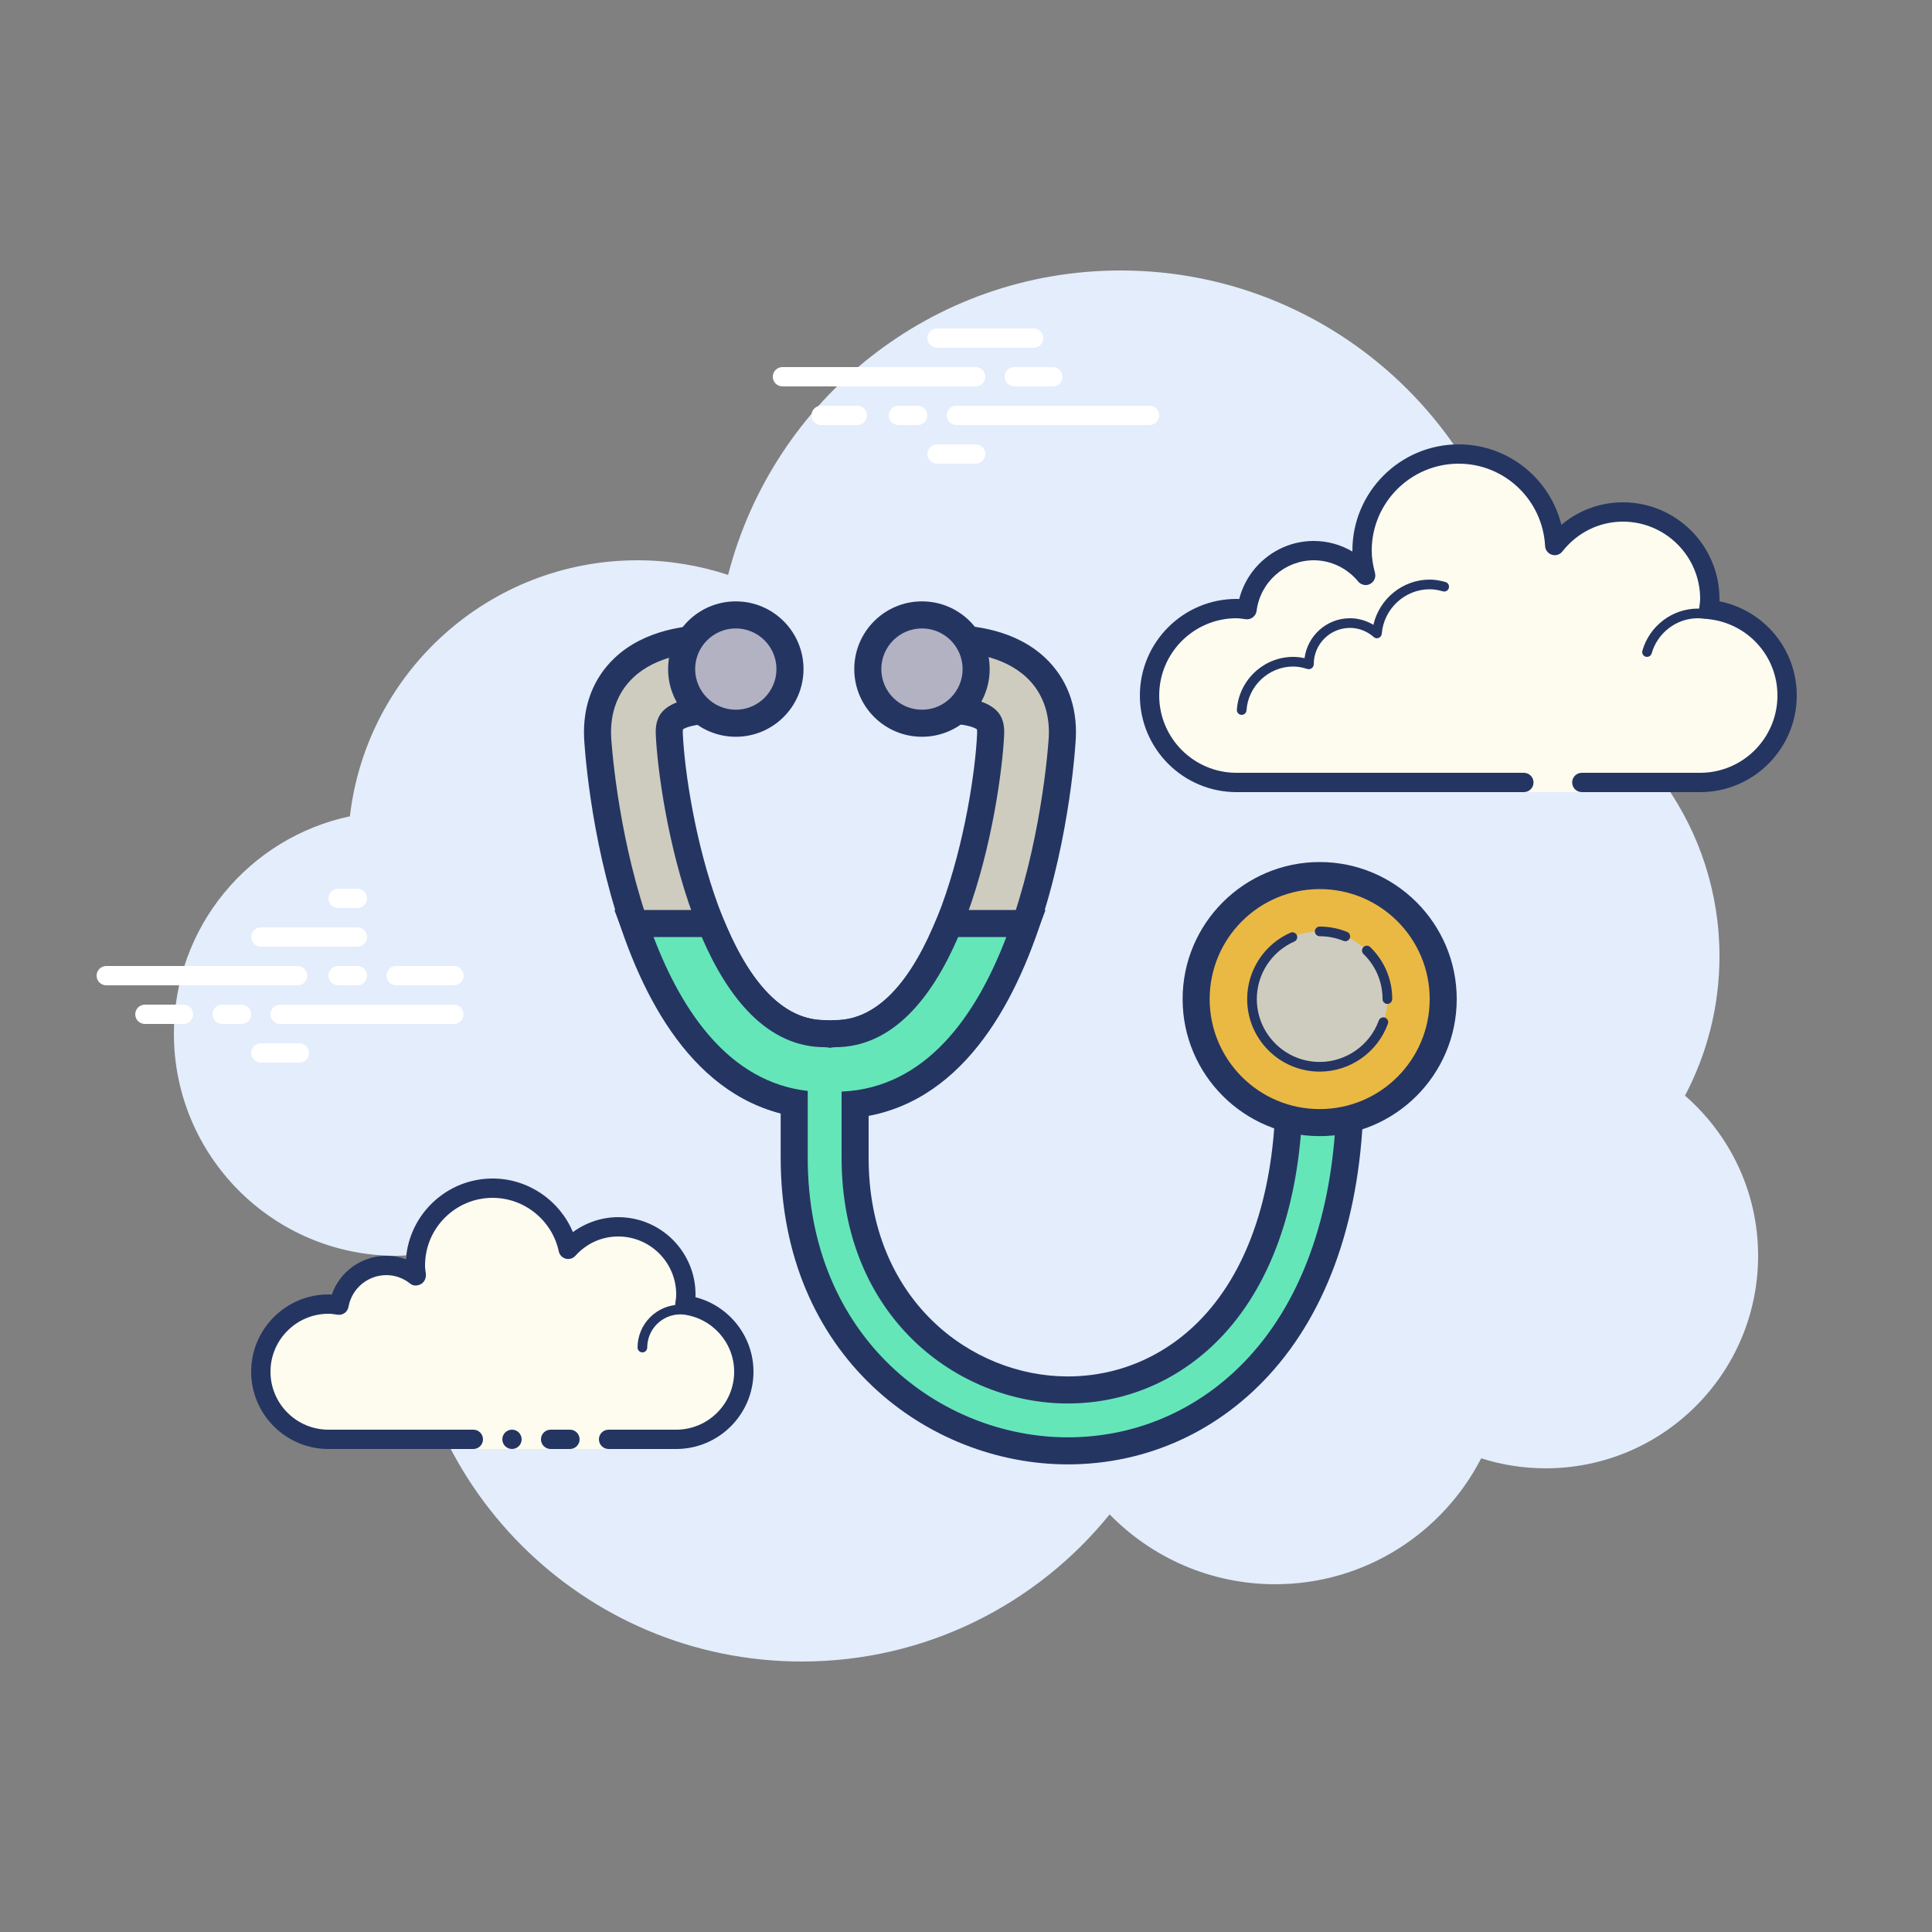
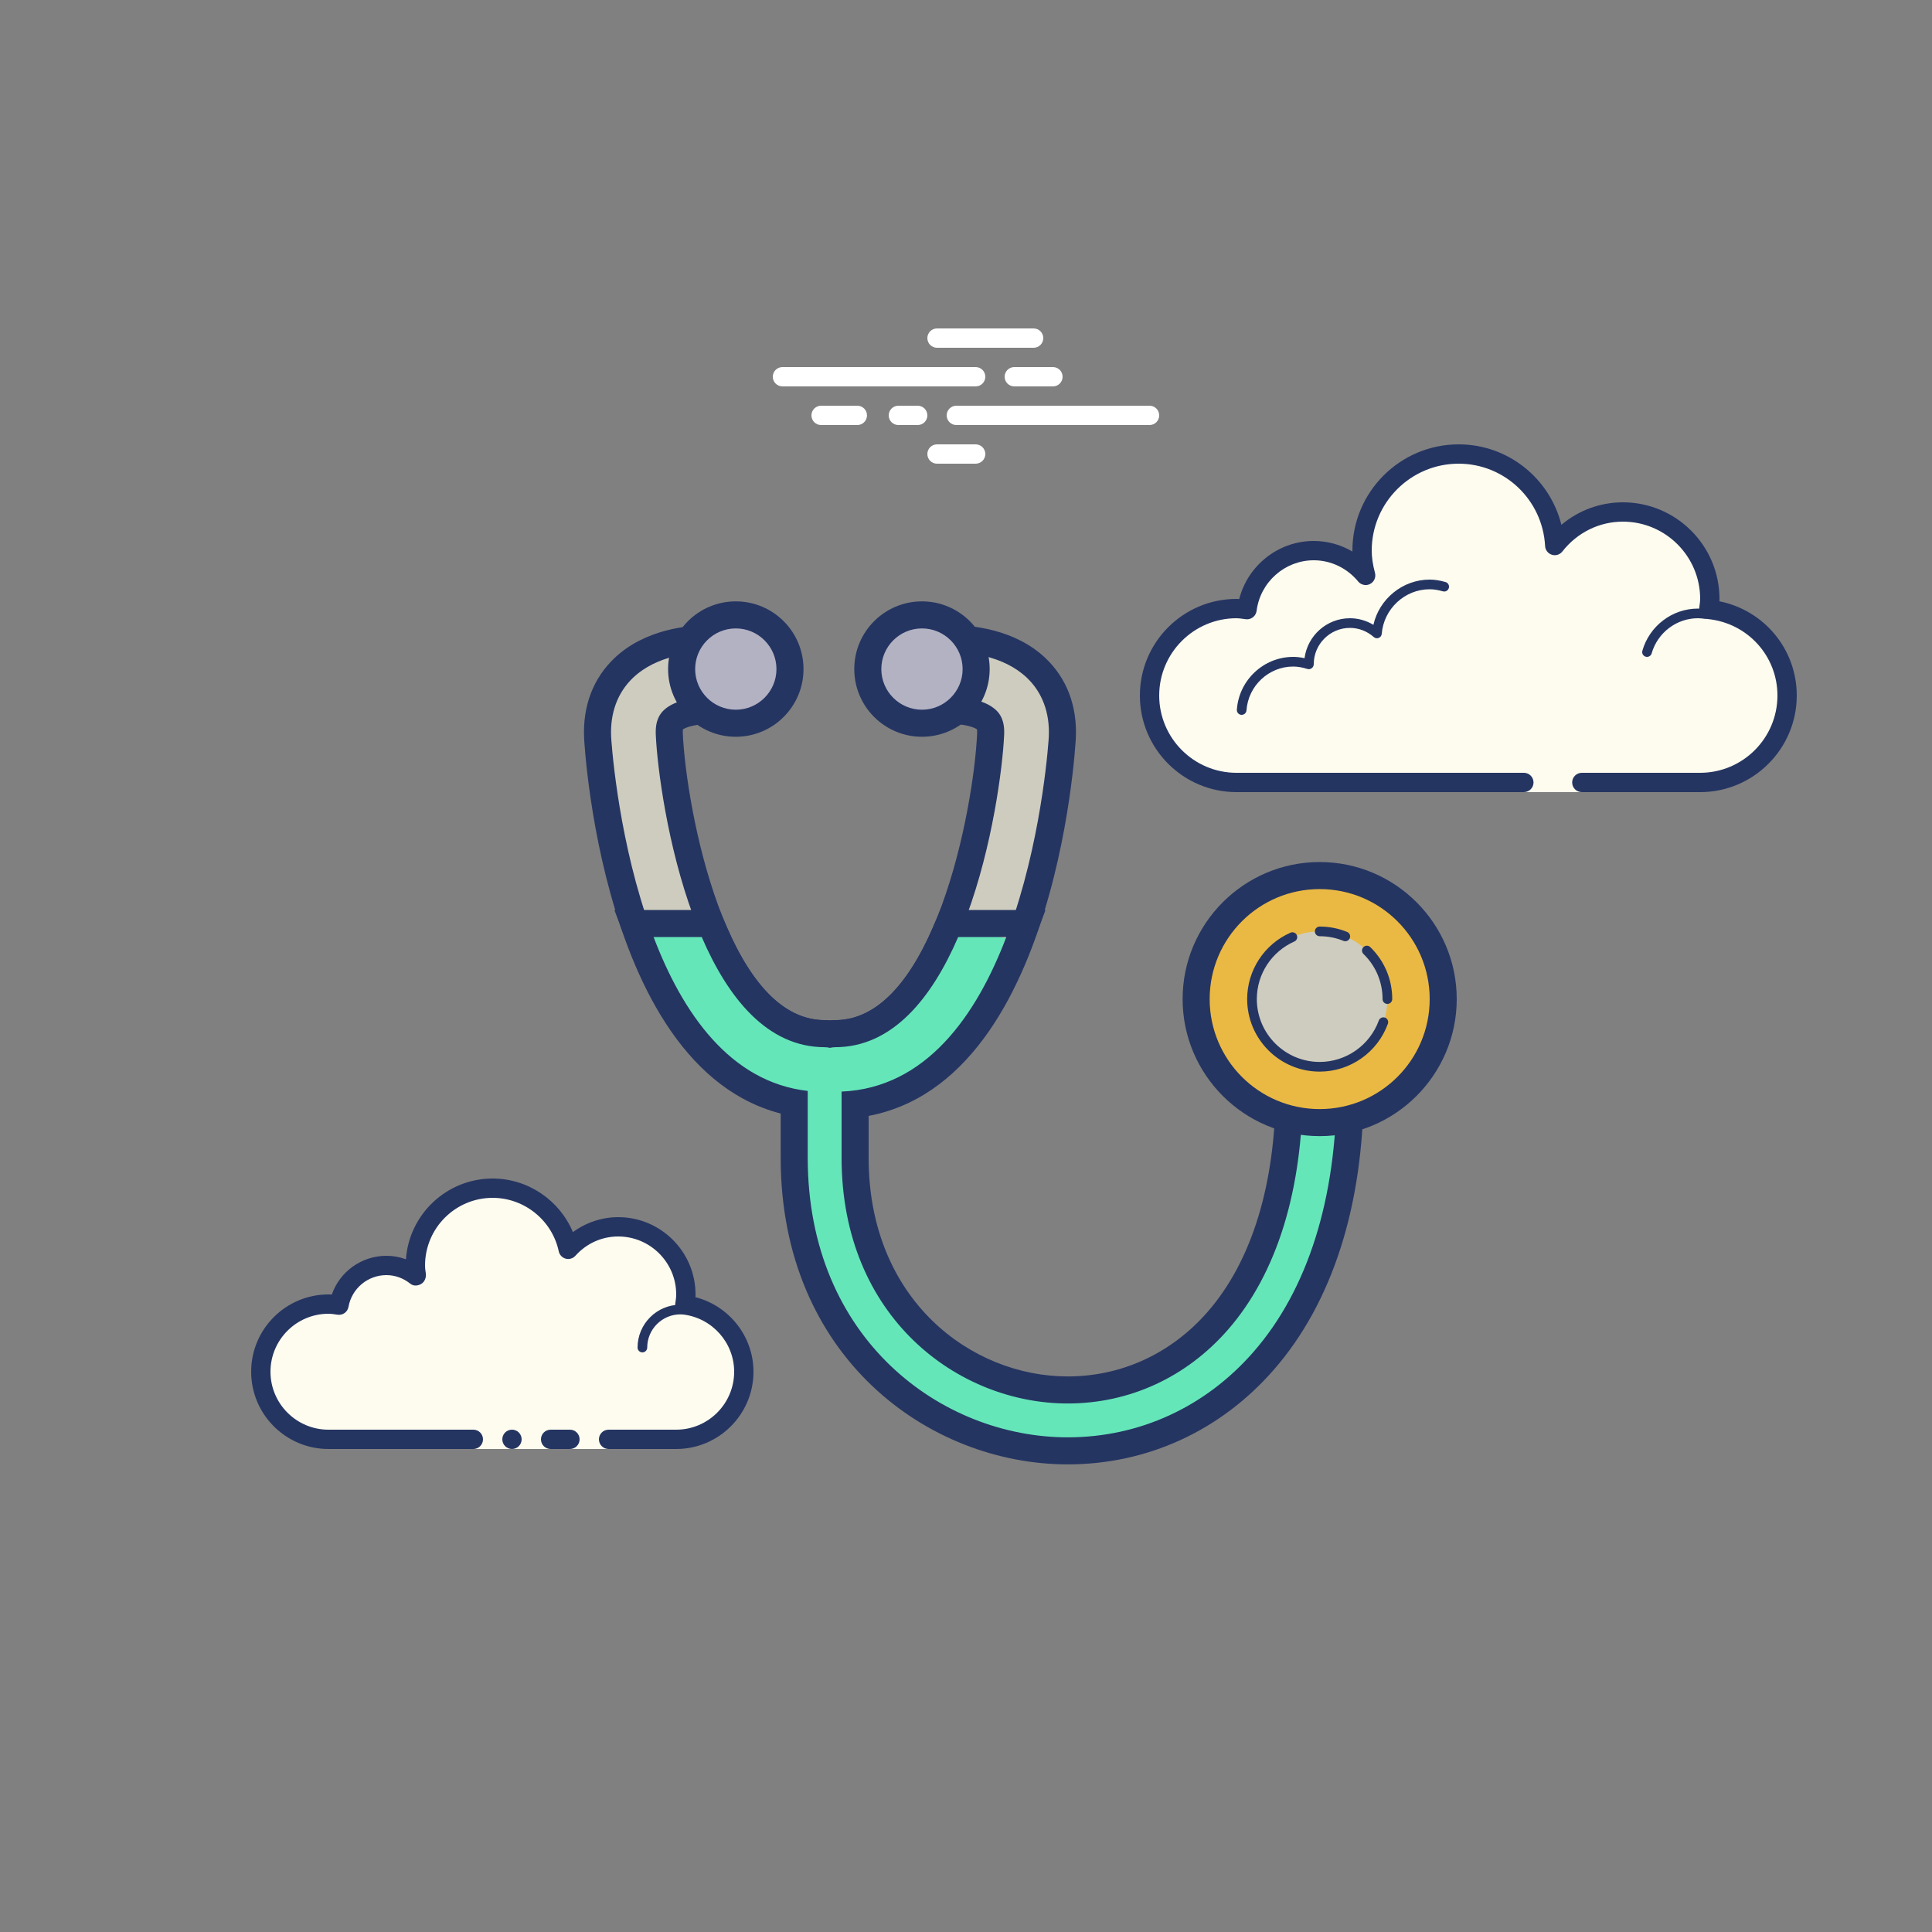
<svg xmlns="http://www.w3.org/2000/svg" width="100" height="100" viewBox="0 0 100 100" fill="none">
  <rect x="0" y="0" width="100" height="100" fill="#808080" stroke="none" />
-   <path d="M87.215 56.71C88.35 54.555 89 52.105 89 49.5C89 42.879 84.841 37.243 78.999 35.022C78.999 35.015 79 35.008 79 35C79 23.402 69.598 14 58 14C48.216 14 40.019 20.701 37.687 29.757C36.211 29.272 34.638 29 33 29C25.308 29 18.977 34.793 18.11 42.252C12.906 43.353 9 47.969 9 53.5C9 59.851 14.149 65 20.5 65C20.677 65 20.852 64.988 21.026 64.978C21.022 65.153 21 65.324 21 65.5C21 76.822 30.178 86 41.5 86C47.937 86 53.675 83.028 57.434 78.386C59.612 80.611 62.64 82 66 82C70.65 82 74.674 79.35 76.666 75.482C77.718 75.817 78.837 76 80 76C86.075 76 91 71.075 91 65C91 61.689 89.53 58.727 87.215 56.71Z" fill="#E3EDFC" />
  <path d="M81.875 40.5C81.875 40.5 85.515 40.5 88 40.5C90.485 40.5 92.5 38.485 92.5 36C92.5 33.667 90.718 31.771 88.445 31.545C88.467 31.364 88.5 31.187 88.5 31C88.5 28.515 86.485 26.5 84 26.5C82.562 26.5 81.297 27.186 80.473 28.236C80.333 25.6 78.171 23.5 75.5 23.5C72.739 23.5 70.5 25.739 70.5 28.5C70.5 28.946 70.577 29.37 70.687 29.782C70.045 29.005 69.086 28.5 68 28.5C66.219 28.5 64.766 29.835 64.545 31.555C64.364 31.533 64.187 31.5 64 31.5C61.515 31.5 59.5 33.515 59.5 36C59.5 38.485 61.515 40.5 64 40.5C66.485 40.5 73.5 40.5 73.5 40.5H78.875V41H81.875V40.5Z" fill="#FDFCEF" />
  <path d="M75.5 23C72.467 23 70 25.467 70 28.5C70 28.516 70 28.531 70 28.547C69.398 28.192 68.71 28 68 28C66.169 28 64.589 29.261 64.142 31.005C64.095 31.002 64.048 31 64 31C61.243 31 59 33.243 59 36C59 38.757 61.243 41 64 41H78.875C79.151 41 79.375 40.776 79.375 40.5C79.375 40.224 79.151 40 78.875 40H64C61.794 40 60 38.206 60 36C60 33.794 61.794 32 64 32C64.117 32 64.23 32.017 64.343 32.032L64.484 32.051C64.505 32.054 64.525 32.055 64.546 32.055C64.792 32.055 65.008 31.87 65.041 31.618C65.232 30.125 66.504 29 68 29C68.885 29 69.723 29.401 70.301 30.1C70.399 30.218 70.542 30.282 70.687 30.282C70.765 30.282 70.843 30.264 70.915 30.226C71.124 30.119 71.229 29.88 71.169 29.653C71.054 29.218 71 28.852 71 28.5C71 26.019 73.019 24 75.5 24C77.881 24 79.847 25.872 79.974 28.263C79.985 28.471 80.124 28.65 80.323 28.713C80.373 28.729 80.424 28.737 80.475 28.737C80.625 28.737 80.771 28.668 80.867 28.545C81.638 27.563 82.779 27 84 27C86.206 27 88 28.794 88 31C88 31.117 87.983 31.23 87.968 31.343L87.949 31.484C87.933 31.618 87.971 31.752 88.055 31.857C88.139 31.962 88.262 32.029 88.395 32.042C90.451 32.247 92 33.949 92 36C92 38.206 90.206 40 88 40H81.875C81.599 40 81.375 40.224 81.375 40.5C81.375 40.776 81.599 41 81.875 41H88C90.757 41 93 38.757 93 36C93 33.603 91.311 31.587 88.997 31.123C88.999 31.082 89 31.041 89 31C89 28.243 86.757 26 84 26C82.824 26 81.707 26.416 80.817 27.164C80.219 24.76 78.055 23 75.5 23Z" fill="#253562" />
  <path d="M74 30C72.597 30 71.391 30.999 71.087 32.341C70.72 32.119 70.301 32 69.875 32C68.673 32 67.677 32.897 67.522 34.068C67.319 34.022 67.126 34 66.938 34C65.409 34 64.127 35.2 64.02 36.732C64.01 36.87 64.114 36.99 64.251 37C64.257 37 64.263 37 64.269 37C64.399 37 64.509 36.899 64.518 36.768C64.607 35.497 65.669 34.5 66.937 34.5C67.166 34.5 67.407 34.542 67.675 34.627C67.697 34.634 67.72 34.637 67.742 34.637C67.797 34.637 67.852 34.617 67.898 34.583C67.962 34.537 68 34.455 68 34.375C68 33.341 68.841 32.5 69.875 32.5C70.322 32.5 70.76 32.668 71.106 32.973C71.153 33.014 71.212 33.036 71.271 33.036C71.303 33.036 71.334 33.03 71.364 33.017C71.452 32.982 71.512 32.9 71.519 32.805C71.623 31.512 72.712 30.5 74 30.5C74.208 30.5 74.425 30.534 74.682 30.607C74.705 30.614 74.729 30.617 74.752 30.617C74.861 30.617 74.959 30.544 74.991 30.435C75.029 30.302 74.952 30.164 74.819 30.126C74.517 30.04 74.256 30 74 30ZM87.883 31.5C86.557 31.5 85.375 32.397 85.009 33.682C84.971 33.815 85.048 33.953 85.181 33.991C85.205 33.997 85.228 34 85.25 34C85.359 34 85.459 33.928 85.49 33.818C85.795 32.748 86.779 32 87.883 32C88 32 88.113 32.014 88.225 32.029C88.237 32.031 88.248 32.032 88.26 32.032C88.381 32.032 88.489 31.94 88.506 31.815C88.525 31.678 88.429 31.552 88.292 31.534C88.158 31.516 88.022 31.5 87.883 31.5Z" fill="#253562" />
-   <path d="M15.405 51H5.5C5.224 51 5 50.776 5 50.5C5 50.224 5.224 50 5.5 50H15.405C15.681 50 15.905 50.224 15.905 50.5C15.905 50.776 15.682 51 15.405 51ZM18.5 51H17.5C17.224 51 17 50.776 17 50.5C17 50.224 17.224 50 17.5 50H18.5C18.776 50 19 50.224 19 50.5C19 50.776 18.777 51 18.5 51ZM23.491 53H14.5C14.224 53 14 52.776 14 52.5C14 52.224 14.224 52 14.5 52H23.491C23.767 52 23.991 52.224 23.991 52.5C23.991 52.776 23.767 53 23.491 53ZM12.5 53H11.5C11.224 53 11 52.776 11 52.5C11 52.224 11.224 52 11.5 52H12.5C12.776 52 13 52.224 13 52.5C13 52.776 12.777 53 12.5 53ZM9.5 53H7.5C7.224 53 7 52.776 7 52.5C7 52.224 7.224 52 7.5 52H9.5C9.776 52 10 52.224 10 52.5C10 52.776 9.777 53 9.5 53ZM15.5 55H13.5C13.224 55 13 54.776 13 54.5C13 54.224 13.224 54 13.5 54H15.5C15.776 54 16 54.224 16 54.5C16 54.776 15.776 55 15.5 55ZM18.5 46C18.323 46 17.677 46 17.5 46C17.224 46 17 46.224 17 46.5C17 46.776 17.224 47 17.5 47C17.677 47 18.323 47 18.5 47C18.776 47 19 46.776 19 46.5C19 46.224 18.776 46 18.5 46ZM18.5 48C18.323 48 13.677 48 13.5 48C13.224 48 13 48.224 13 48.5C13 48.776 13.224 49 13.5 49C13.677 49 18.323 49 18.5 49C18.776 49 19 48.776 19 48.5C19 48.224 18.776 48 18.5 48ZM23.5 50C23.323 50 20.677 50 20.5 50C20.224 50 20 50.224 20 50.5C20 50.776 20.224 51 20.5 51C20.677 51 23.323 51 23.5 51C23.776 51 24 50.776 24 50.5C24 50.224 23.776 50 23.5 50Z" fill="white" />
  <path d="M50.5 20H40.5C40.224 20 40 19.776 40 19.5C40 19.224 40.224 19 40.5 19H50.5C50.776 19 51 19.224 51 19.5C51 19.776 50.776 20 50.5 20ZM54.5 20H52.5C52.224 20 52 19.776 52 19.5C52 19.224 52.224 19 52.5 19H54.5C54.776 19 55 19.224 55 19.5C55 19.776 54.776 20 54.5 20ZM59.5 22H49.5C49.224 22 49 21.776 49 21.5C49 21.224 49.224 21 49.5 21H59.5C59.776 21 60 21.224 60 21.5C60 21.776 59.777 22 59.5 22ZM47.5 22H46.5C46.224 22 46 21.776 46 21.5C46 21.224 46.224 21 46.5 21H47.5C47.776 21 48 21.224 48 21.5C48 21.776 47.776 22 47.5 22ZM44.375 22H42.5C42.224 22 42 21.776 42 21.5C42 21.224 42.224 21 42.5 21H44.375C44.651 21 44.875 21.224 44.875 21.5C44.875 21.776 44.651 22 44.375 22ZM53.5 18H48.5C48.224 18 48 17.776 48 17.5C48 17.224 48.224 17 48.5 17H53.5C53.776 17 54 17.224 54 17.5C54 17.776 53.777 18 53.5 18ZM50.5 24H48.5C48.224 24 48 23.776 48 23.5C48 23.224 48.224 23 48.5 23H50.5C50.776 23 51 23.224 51 23.5C51 23.776 50.776 24 50.5 24Z" fill="white" />
  <path d="M31.5 74.5C31.5 74.5 33.067 74.5 35 74.5C36.933 74.5 38.5 72.933 38.5 71C38.5 69.219 37.165 67.766 35.445 67.545C35.473 67.366 35.5 67.187 35.5 67C35.5 65.067 33.933 63.5 32 63.5C30.968 63.5 30.05 63.955 29.41 64.665C29.026 62.857 27.423 61.5 25.5 61.5C23.291 61.5 21.5 63.291 21.5 65.5C21.5 65.691 21.53 65.874 21.556 66.058C21.128 65.714 20.592 65.5 20 65.5C18.772 65.5 17.755 66.387 17.545 67.555C17.366 67.527 17.187 67.5 17 67.5C15.067 67.5 13.5 69.067 13.5 71C13.5 72.933 15.067 74.5 17 74.5C18.933 74.5 24.5 74.5 24.5 74.5V75H31.5V74.5Z" fill="#FDFCEF" />
  <path d="M33.25 69.999C33.112 69.999 33 69.887 33 69.749C33 68.526 33.995 67.531 35.218 67.531C35.252 67.54 35.955 67.53 36.462 67.667C36.595 67.703 36.674 67.84 36.638 67.973C36.602 68.107 36.465 68.186 36.332 68.149C35.888 68.029 35.232 68.029 35.219 68.031C34.271 68.031 33.5 68.802 33.5 69.749C33.5 69.887 33.388 69.999 33.25 69.999ZM26.5 73.999C26.367 73.999 26.24 74.052 26.146 74.146C26.053 74.24 26 74.367 26 74.499C26 74.632 26.053 74.759 26.146 74.853C26.24 74.947 26.367 74.999 26.5 74.999C26.633 74.999 26.76 74.947 26.854 74.853C26.947 74.759 27 74.632 27 74.499C27 74.367 26.947 74.24 26.854 74.146C26.76 74.052 26.633 73.999 26.5 73.999Z" fill="#253562" />
  <path d="M35 75H31.5C31.224 75 31 74.776 31 74.5C31 74.224 31.224 74 31.5 74H35C36.654 74 38 72.654 38 71C38 69.504 36.875 68.232 35.382 68.041C35.248 68.023 35.127 67.953 35.046 67.845C34.965 67.737 34.931 67.601 34.952 67.468C34.975 67.314 35 67.16 35 67C35 65.346 33.654 64 32 64C31.15 64 30.362 64.355 29.781 65C29.656 65.139 29.46 65.198 29.281 65.148C29.099 65.099 28.96 64.953 28.921 64.769C28.58 63.165 27.141 62 25.5 62C23.57 62 22 63.57 22 65.5C22 65.643 22.021 65.78 22.041 65.918C22.07 66.121 21.978 66.356 21.799 66.458C21.62 66.56 21.403 66.576 21.243 66.448C20.878 66.155 20.449 66 20 66C19.034 66 18.208 66.691 18.037 67.644C17.989 67.911 17.741 68.09 17.468 68.049C17.314 68.025 17.16 68 17 68C15.346 68 14 69.346 14 71C14 72.654 15.346 74 17 74H24.5C24.776 74 25 74.224 25 74.5C25 74.776 24.776 75 24.5 75H17C14.794 75 13 73.206 13 71C13 68.794 14.794 67 17 67C17.059 67 17.116 67.002 17.174 67.006C17.588 65.82 18.711 65 20 65C20.349 65 20.689 65.061 21.011 65.18C21.176 62.847 23.126 61 25.5 61C27.331 61 28.966 62.127 29.653 63.774C30.333 63.276 31.155 63 32 63C34.206 63 36 64.794 36 67C36 67.048 35.999 67.095 35.996 67.142C37.739 67.59 39 69.169 39 71C39 73.206 37.206 75 35 75Z" fill="#253562" />
  <path d="M29.5 74C29.341 74 28.659 74 28.5 74C28.224 74 28 74.224 28 74.5C28 74.776 28.224 75 28.5 75C28.659 75 29.341 75 29.5 75C29.776 75 30 74.776 30 74.5C30 74.224 29.776 74 29.5 74Z" fill="#253562" />
  <path d="M43.227 57.218C43.139 57.218 43.05 57.211 42.958 57.197C42.867 57.212 42.778 57.218 42.689 57.218C31.966 57.218 30.94 38.358 30.931 38.167C30.866 36.716 31.335 35.473 32.288 34.569C33.679 33.25 35.691 33.053 36.767 33.053C37.129 33.053 37.383 33.074 37.468 33.083C37.963 33.132 38.408 33.37 38.723 33.753C39.038 34.138 39.185 34.621 39.135 35.114C39.041 36.068 38.246 36.788 37.285 36.788C37.228 36.788 37.171 36.785 37.112 36.78C37.036 36.772 36.93 36.768 36.804 36.768C35.928 36.768 35.158 36.962 34.841 37.265C34.774 37.328 34.617 37.477 34.641 37.994C34.781 41.071 36.652 53.501 42.688 53.501C42.777 53.501 42.866 53.508 42.957 53.522C43.049 53.507 43.138 53.501 43.226 53.501C49.262 53.501 51.134 41.071 51.274 37.994C51.297 37.476 51.139 37.326 51.072 37.263C50.753 36.96 49.994 36.766 49.136 36.766C49.002 36.766 48.89 36.771 48.812 36.779C48.75 36.786 48.688 36.789 48.626 36.789C47.686 36.789 46.874 36.054 46.779 35.115C46.678 34.095 47.425 33.184 48.444 33.083C48.531 33.074 48.784 33.053 49.145 33.053C50.221 33.053 52.235 33.249 53.626 34.567C54.58 35.471 55.049 36.715 54.982 38.166C54.977 38.355 53.876 57.218 43.227 57.218Z" fill="#CECCBE" />
  <path d="M36.767 33.752C37.095 33.752 37.325 33.772 37.402 33.779C38.038 33.842 38.503 34.409 38.44 35.045C38.38 35.644 37.877 36.088 37.287 36.088C37.251 36.088 37.215 36.087 37.178 36.083C37.085 36.074 36.956 36.068 36.801 36.068C36.119 36.068 34.954 36.191 34.36 36.758C34.165 36.944 33.909 37.279 33.943 38.027C34.098 41.444 36.036 54.202 42.69 54.202C42.783 54.202 42.872 54.216 42.959 54.237C43.046 54.216 43.135 54.202 43.228 54.202C49.882 54.202 51.819 41.444 51.975 38.027C52.009 37.276 51.751 36.941 51.555 36.755C50.958 36.19 49.82 36.067 49.141 36.067C48.977 36.067 48.84 36.074 48.744 36.084C48.706 36.088 48.667 36.09 48.629 36.09C48.051 36.09 47.538 35.643 47.478 35.046C47.415 34.41 47.88 33.843 48.516 33.78C48.593 33.773 48.822 33.753 49.148 33.753C50.114 33.753 51.93 33.923 53.147 35.076C53.949 35.836 54.343 36.893 54.286 38.134C54.278 38.317 53.175 56.518 43.228 56.518C43.135 56.518 43.046 56.504 42.959 56.483C42.872 56.504 42.783 56.518 42.69 56.518C32.742 56.518 31.64 38.317 31.632 38.134C31.575 36.894 31.97 35.837 32.771 35.077C33.987 33.923 35.8 33.752 36.767 33.752ZM36.767 32.352C35.587 32.352 33.375 32.574 31.808 34.06C30.702 35.109 30.158 36.539 30.233 38.197C30.242 38.394 31.259 57.917 42.69 57.917C42.779 57.917 42.868 57.912 42.959 57.902C43.05 57.912 43.139 57.917 43.228 57.917C54.665 57.917 55.676 38.393 55.685 38.196C55.761 36.539 55.216 35.108 54.11 34.059C52.542 32.574 50.328 32.352 49.148 32.352C48.777 32.352 48.507 32.373 48.379 32.385C46.975 32.524 45.946 33.779 46.084 35.181C46.214 36.476 47.332 37.488 48.628 37.488C48.713 37.488 48.799 37.484 48.886 37.475C48.947 37.469 49.035 37.465 49.14 37.465C49.869 37.465 50.402 37.628 50.567 37.75C50.573 37.785 50.581 37.853 50.576 37.963C50.396 41.924 48.32 52.801 43.228 52.801C43.139 52.801 43.049 52.806 42.959 52.816C42.869 52.806 42.78 52.801 42.69 52.801C37.598 52.801 35.522 41.925 35.342 37.963C35.337 37.854 35.344 37.786 35.351 37.751C35.527 37.624 36.089 37.467 36.801 37.467C36.901 37.467 36.985 37.47 37.045 37.476C37.13 37.484 37.209 37.487 37.287 37.487C38.608 37.487 39.702 36.496 39.833 35.182C39.971 33.778 38.942 32.523 37.54 32.385C37.409 32.374 37.138 32.352 36.767 32.352Z" fill="#253562" />
  <path d="M38.085 31.826C37.341 31.826 36.628 32.122 36.102 32.647C35.576 33.173 35.281 33.886 35.281 34.63C35.281 35.374 35.576 36.087 36.102 36.613C36.628 37.139 37.341 37.434 38.085 37.434C38.829 37.434 39.542 37.139 40.068 36.613C40.594 36.087 40.889 35.374 40.889 34.63C40.889 33.886 40.594 33.173 40.068 32.647C39.542 32.122 38.829 31.826 38.085 31.826Z" fill="#B3B2C3" />
  <path d="M38.085 32.527C39.245 32.527 40.189 33.471 40.189 34.631C40.189 35.791 39.245 36.735 38.085 36.735C36.925 36.735 35.981 35.791 35.981 34.631C35.981 33.471 36.925 32.527 38.085 32.527ZM38.085 31.127C36.15 31.127 34.581 32.696 34.581 34.631C34.581 36.566 36.15 38.135 38.085 38.135C40.02 38.135 41.589 36.566 41.589 34.631C41.589 32.696 40.021 31.127 38.085 31.127Z" fill="#253562" />
  <path d="M47.721 31.826C46.977 31.826 46.264 32.122 45.738 32.647C45.212 33.173 44.917 33.886 44.917 34.63C44.917 35.374 45.212 36.087 45.738 36.613C46.264 37.139 46.977 37.434 47.721 37.434C48.465 37.434 49.178 37.139 49.704 36.613C50.23 36.087 50.525 35.374 50.525 34.63C50.525 33.886 50.23 33.173 49.704 32.647C49.178 32.122 48.465 31.826 47.721 31.826Z" fill="#B3B2C3" />
  <path d="M47.721 32.527C48.881 32.527 49.825 33.471 49.825 34.631C49.825 35.791 48.881 36.735 47.721 36.735C46.561 36.735 45.617 35.791 45.617 34.631C45.617 33.471 46.561 32.527 47.721 32.527ZM47.721 31.127C45.786 31.127 44.217 32.696 44.217 34.631C44.217 36.566 45.786 38.135 47.721 38.135C49.656 38.135 51.225 36.566 51.225 34.631C51.225 32.696 49.656 31.127 47.721 31.127Z" fill="#253562" />
-   <path d="M55.265 75.095C48.403 75.095 41.109 69.779 41.109 59.925V57.066C37.695 56.411 35.029 53.617 33.177 48.751L32.815 47.801H36.784L36.966 48.224C38.476 51.727 40.402 53.502 42.69 53.502C42.779 53.502 42.868 53.509 42.959 53.523C43.051 53.508 43.14 53.502 43.228 53.502C45.517 53.502 47.443 51.727 48.953 48.224L49.135 47.801H53.104L52.743 48.75C50.82 53.804 47.898 56.689 44.264 57.143V59.925C44.264 67.731 49.933 71.943 55.268 71.943C58.261 71.943 61.018 70.672 63.032 68.367C65.454 65.594 66.734 61.426 66.734 56.312V55.612H69.886V56.312C69.886 62.198 68.337 67.083 65.407 70.439C62.782 73.441 59.182 75.095 55.265 75.095Z" fill="#65E6B9" />
+   <path d="M55.265 75.095C48.403 75.095 41.109 69.779 41.109 59.925V57.066C37.695 56.411 35.029 53.617 33.177 48.751L32.815 47.801H36.784L36.966 48.224C38.476 51.727 40.402 53.502 42.69 53.502C42.779 53.502 42.868 53.509 42.959 53.523C43.051 53.508 43.14 53.502 43.228 53.502C45.517 53.502 47.443 51.727 48.953 48.224L49.135 47.801L52.743 48.75C50.82 53.804 47.898 56.689 44.264 57.143V59.925C44.264 67.731 49.933 71.943 55.268 71.943C58.261 71.943 61.018 70.672 63.032 68.367C65.454 65.594 66.734 61.426 66.734 56.312V55.612H69.886V56.312C69.886 62.198 68.337 67.083 65.407 70.439C62.782 73.441 59.182 75.095 55.265 75.095Z" fill="#65E6B9" />
  <path d="M52.086 48.502C50.538 52.57 47.927 56.315 43.56 56.5V59.926C43.56 68.186 49.59 72.644 55.264 72.644C58.462 72.644 61.407 71.288 63.556 68.828C66.091 65.925 67.43 61.598 67.43 56.313H69.182C69.182 62.028 67.693 66.754 64.876 69.98C62.389 72.828 58.976 74.396 55.264 74.396C48.74 74.396 41.808 69.324 41.808 59.926V56.466C37.767 56.006 35.313 52.398 33.83 48.502H36.322C37.674 51.638 39.706 54.203 42.689 54.203C42.782 54.203 42.871 54.217 42.958 54.238C43.045 54.217 43.134 54.203 43.227 54.203C46.209 54.203 48.242 51.638 49.594 48.502H52.086ZM54.117 47.102H52.086H49.594H48.673L48.308 47.948C46.919 51.17 45.21 52.803 43.227 52.803C43.138 52.803 43.049 52.808 42.958 52.818C42.868 52.808 42.778 52.803 42.689 52.803C40.706 52.803 38.997 51.169 37.608 47.948L37.244 47.102H36.323H33.831H31.8L32.522 49C34.338 53.771 37.047 56.724 40.408 57.622V59.926C40.408 70.234 48.062 75.796 55.264 75.796C59.386 75.796 63.174 74.058 65.93 70.901C68.973 67.416 70.582 62.371 70.582 56.313V54.913H69.182H67.43H66.03V56.313C66.03 61.254 64.81 65.263 62.501 67.907C60.621 70.059 58.051 71.244 55.264 71.244C50.269 71.244 44.96 67.277 44.96 59.926V57.739C47.732 57.187 51.071 55.103 53.394 49L54.117 47.102Z" fill="#253562" />
  <path d="M68.307 58.105C64.782 58.105 61.912 55.237 61.912 51.711C61.912 48.185 64.781 45.316 68.307 45.316C71.833 45.316 74.701 48.185 74.701 51.711C74.701 55.237 71.832 58.105 68.307 58.105Z" fill="#EAB944" />
  <path d="M68.306 46.019C71.451 46.019 74 48.568 74 51.712C74 54.857 71.451 57.406 68.306 57.406C65.161 57.406 62.612 54.857 62.612 51.712C62.612 48.568 65.162 46.019 68.306 46.019ZM68.306 44.619C64.394 44.619 61.212 47.801 61.212 51.712C61.212 55.624 64.394 58.806 68.306 58.806C72.218 58.806 75.4 55.624 75.4 51.712C75.4 47.801 72.218 44.619 68.306 44.619Z" fill="#253562" />
  <path d="M68.306 48.209C67.846 48.209 67.39 48.3 66.965 48.476C66.54 48.652 66.154 48.91 65.828 49.235C65.503 49.561 65.245 49.947 65.069 50.372C64.893 50.797 64.802 51.253 64.802 51.713C64.802 52.173 64.893 52.629 65.069 53.054C65.245 53.479 65.503 53.865 65.828 54.191C66.154 54.516 66.54 54.774 66.965 54.95C67.39 55.126 67.846 55.217 68.306 55.217C68.766 55.217 69.222 55.126 69.647 54.95C70.072 54.774 70.458 54.516 70.784 54.191C71.109 53.865 71.367 53.479 71.543 53.054C71.719 52.629 71.81 52.173 71.81 51.713C71.81 51.253 71.719 50.797 71.543 50.372C71.367 49.947 71.109 49.561 70.784 49.235C70.458 48.91 70.072 48.652 69.647 48.476C69.222 48.3 68.766 48.209 68.306 48.209Z" fill="#CECCBE" />
  <path d="M71.811 51.963C71.673 51.963 71.561 51.851 71.561 51.713C71.561 50.826 71.21 49.997 70.574 49.379C70.474 49.282 70.472 49.124 70.568 49.025C70.666 48.926 70.824 48.924 70.922 49.019C71.657 49.733 72.062 50.69 72.062 51.712C72.061 51.851 71.948 51.963 71.811 51.963Z" fill="#253562" />
  <path d="M69.633 48.719C69.602 48.719 69.57 48.713 69.538 48.7C69.148 48.54 68.734 48.459 68.307 48.459C68.169 48.459 68.057 48.347 68.057 48.209C68.057 48.071 68.169 47.959 68.307 47.959C68.8 47.959 69.278 48.053 69.728 48.237C69.856 48.29 69.917 48.435 69.865 48.563C69.824 48.66 69.731 48.719 69.633 48.719Z" fill="#253562" />
  <path d="M68.307 55.467C66.237 55.467 64.553 53.783 64.553 51.713C64.553 50.225 65.433 48.876 66.794 48.276C66.915 48.219 67.067 48.276 67.123 48.404C67.179 48.53 67.122 48.677 66.995 48.733C65.815 49.254 65.053 50.422 65.053 51.712C65.053 53.506 66.513 54.966 68.307 54.966C69.671 54.966 70.901 54.104 71.367 52.821C71.415 52.691 71.56 52.628 71.687 52.671C71.817 52.719 71.884 52.862 71.837 52.991C71.299 54.473 69.88 55.467 68.307 55.467Z" fill="#253562" />
</svg>